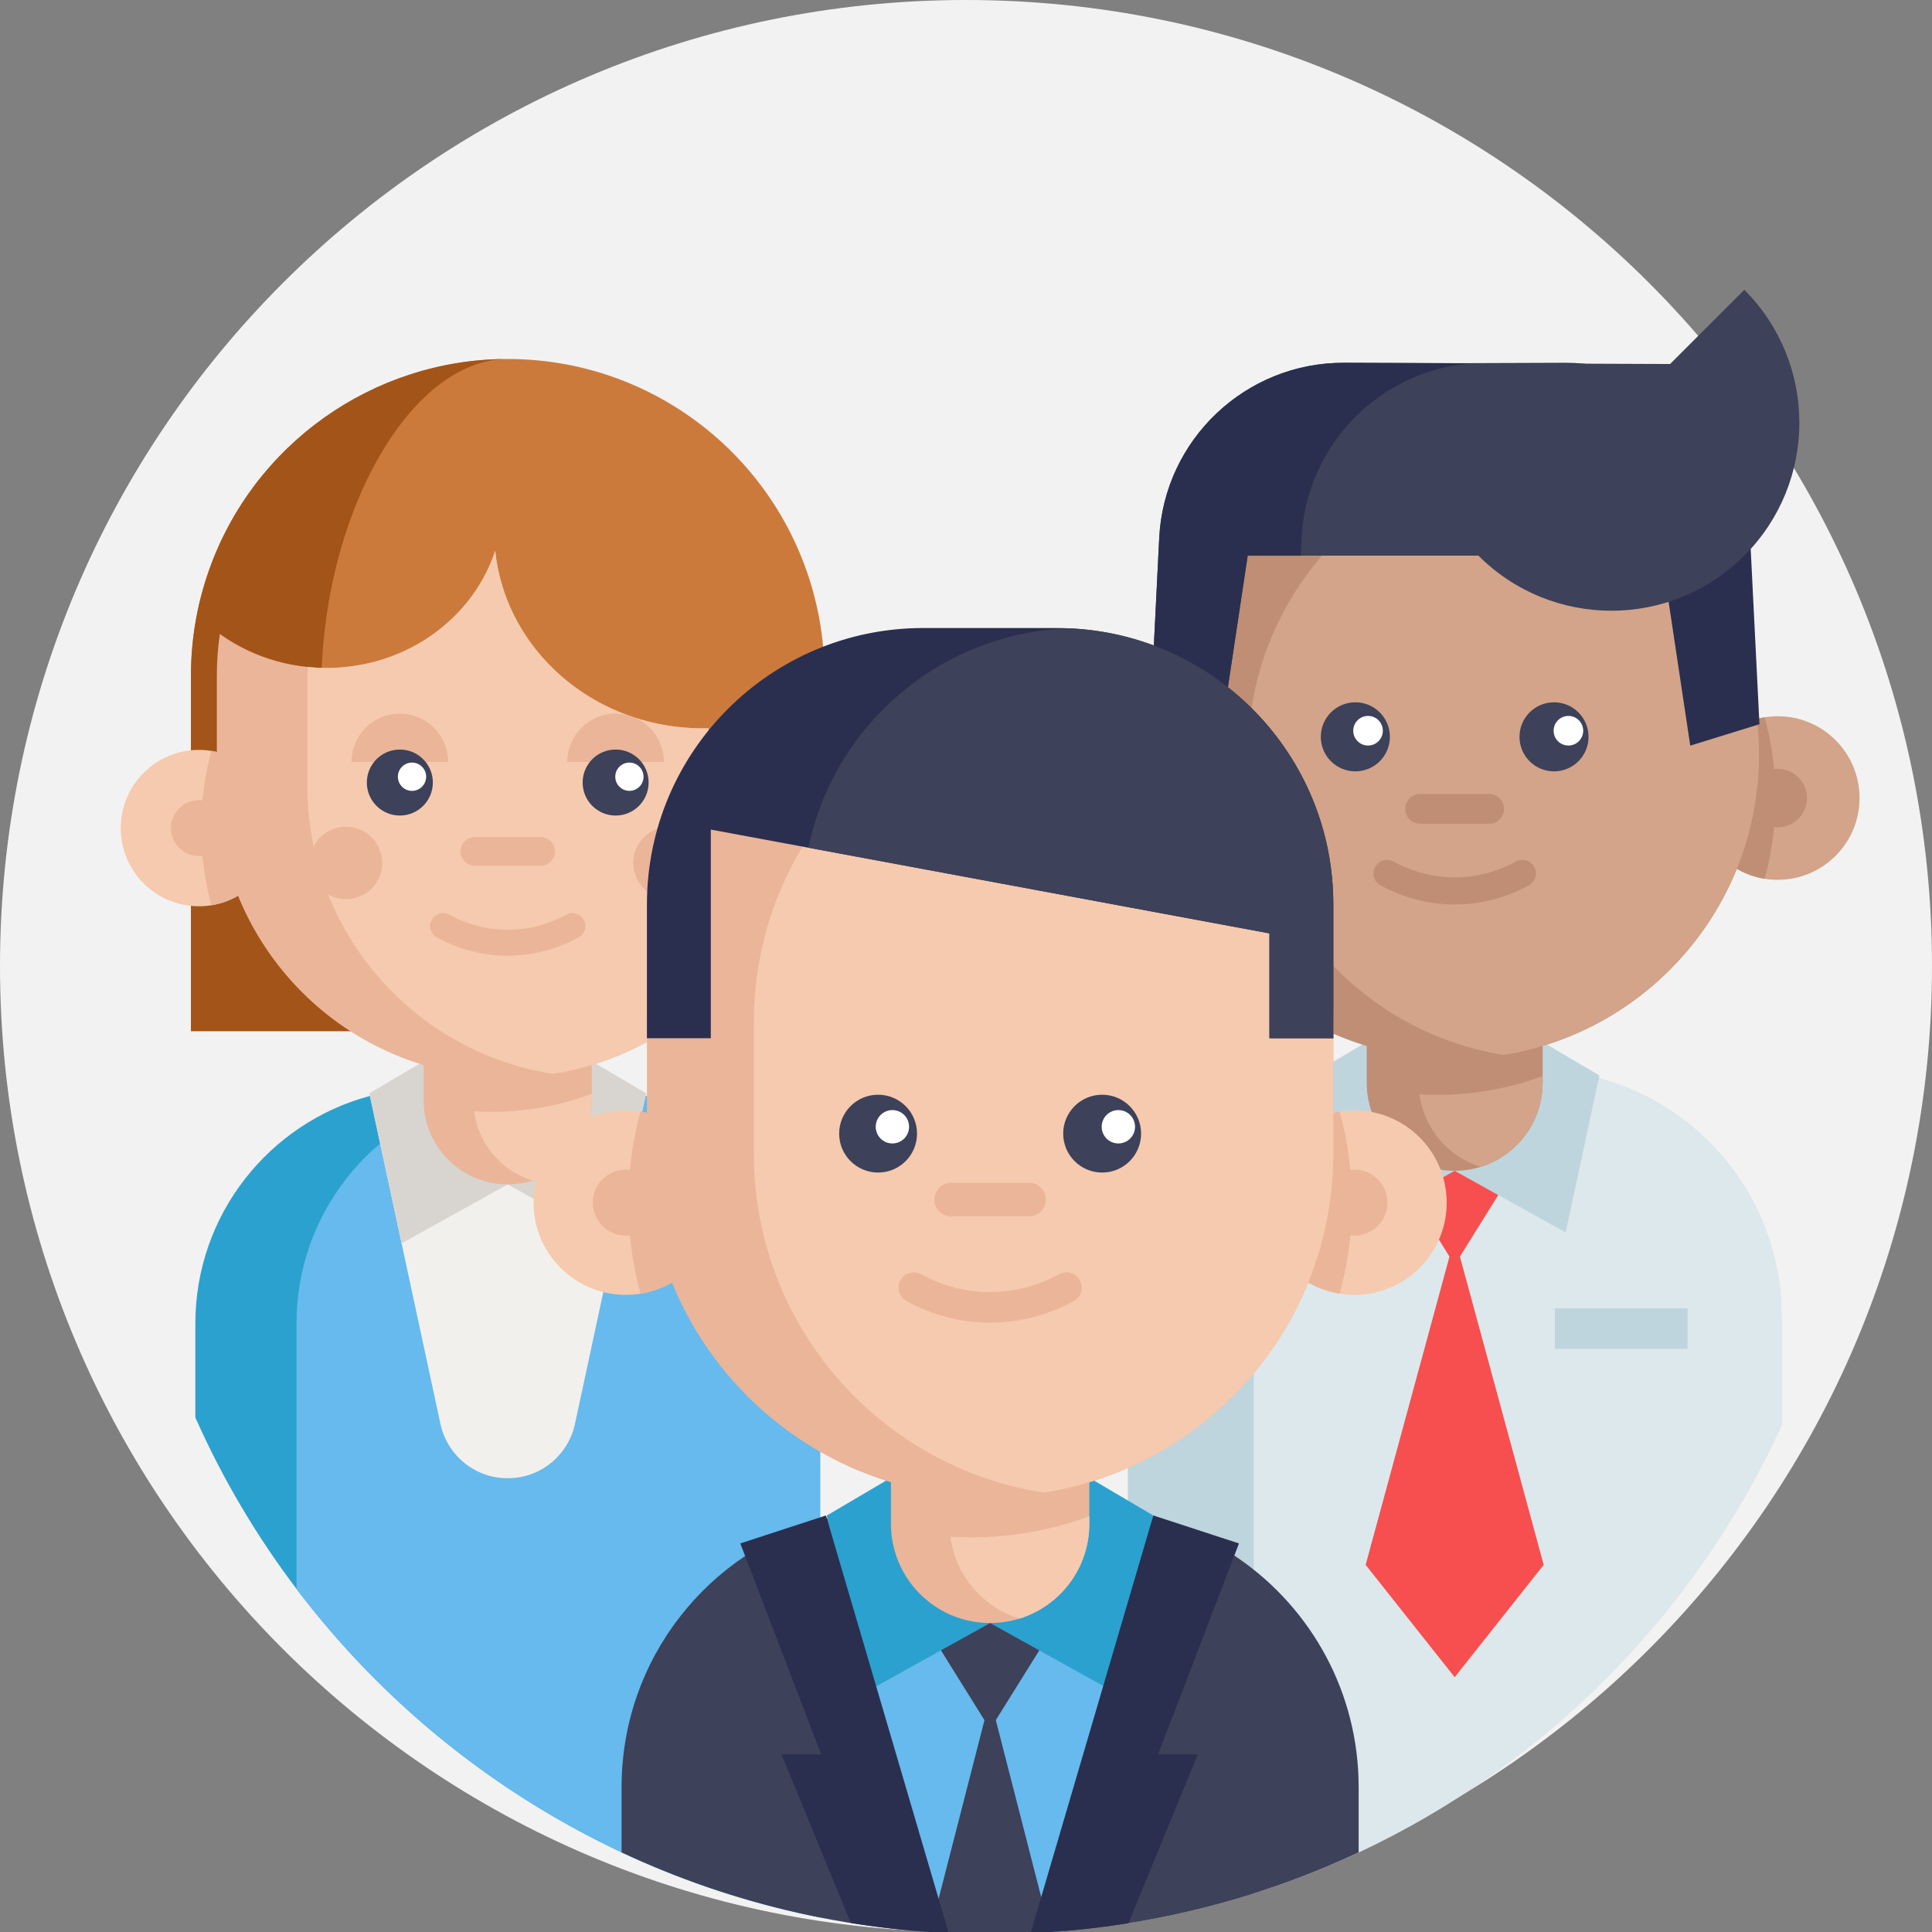
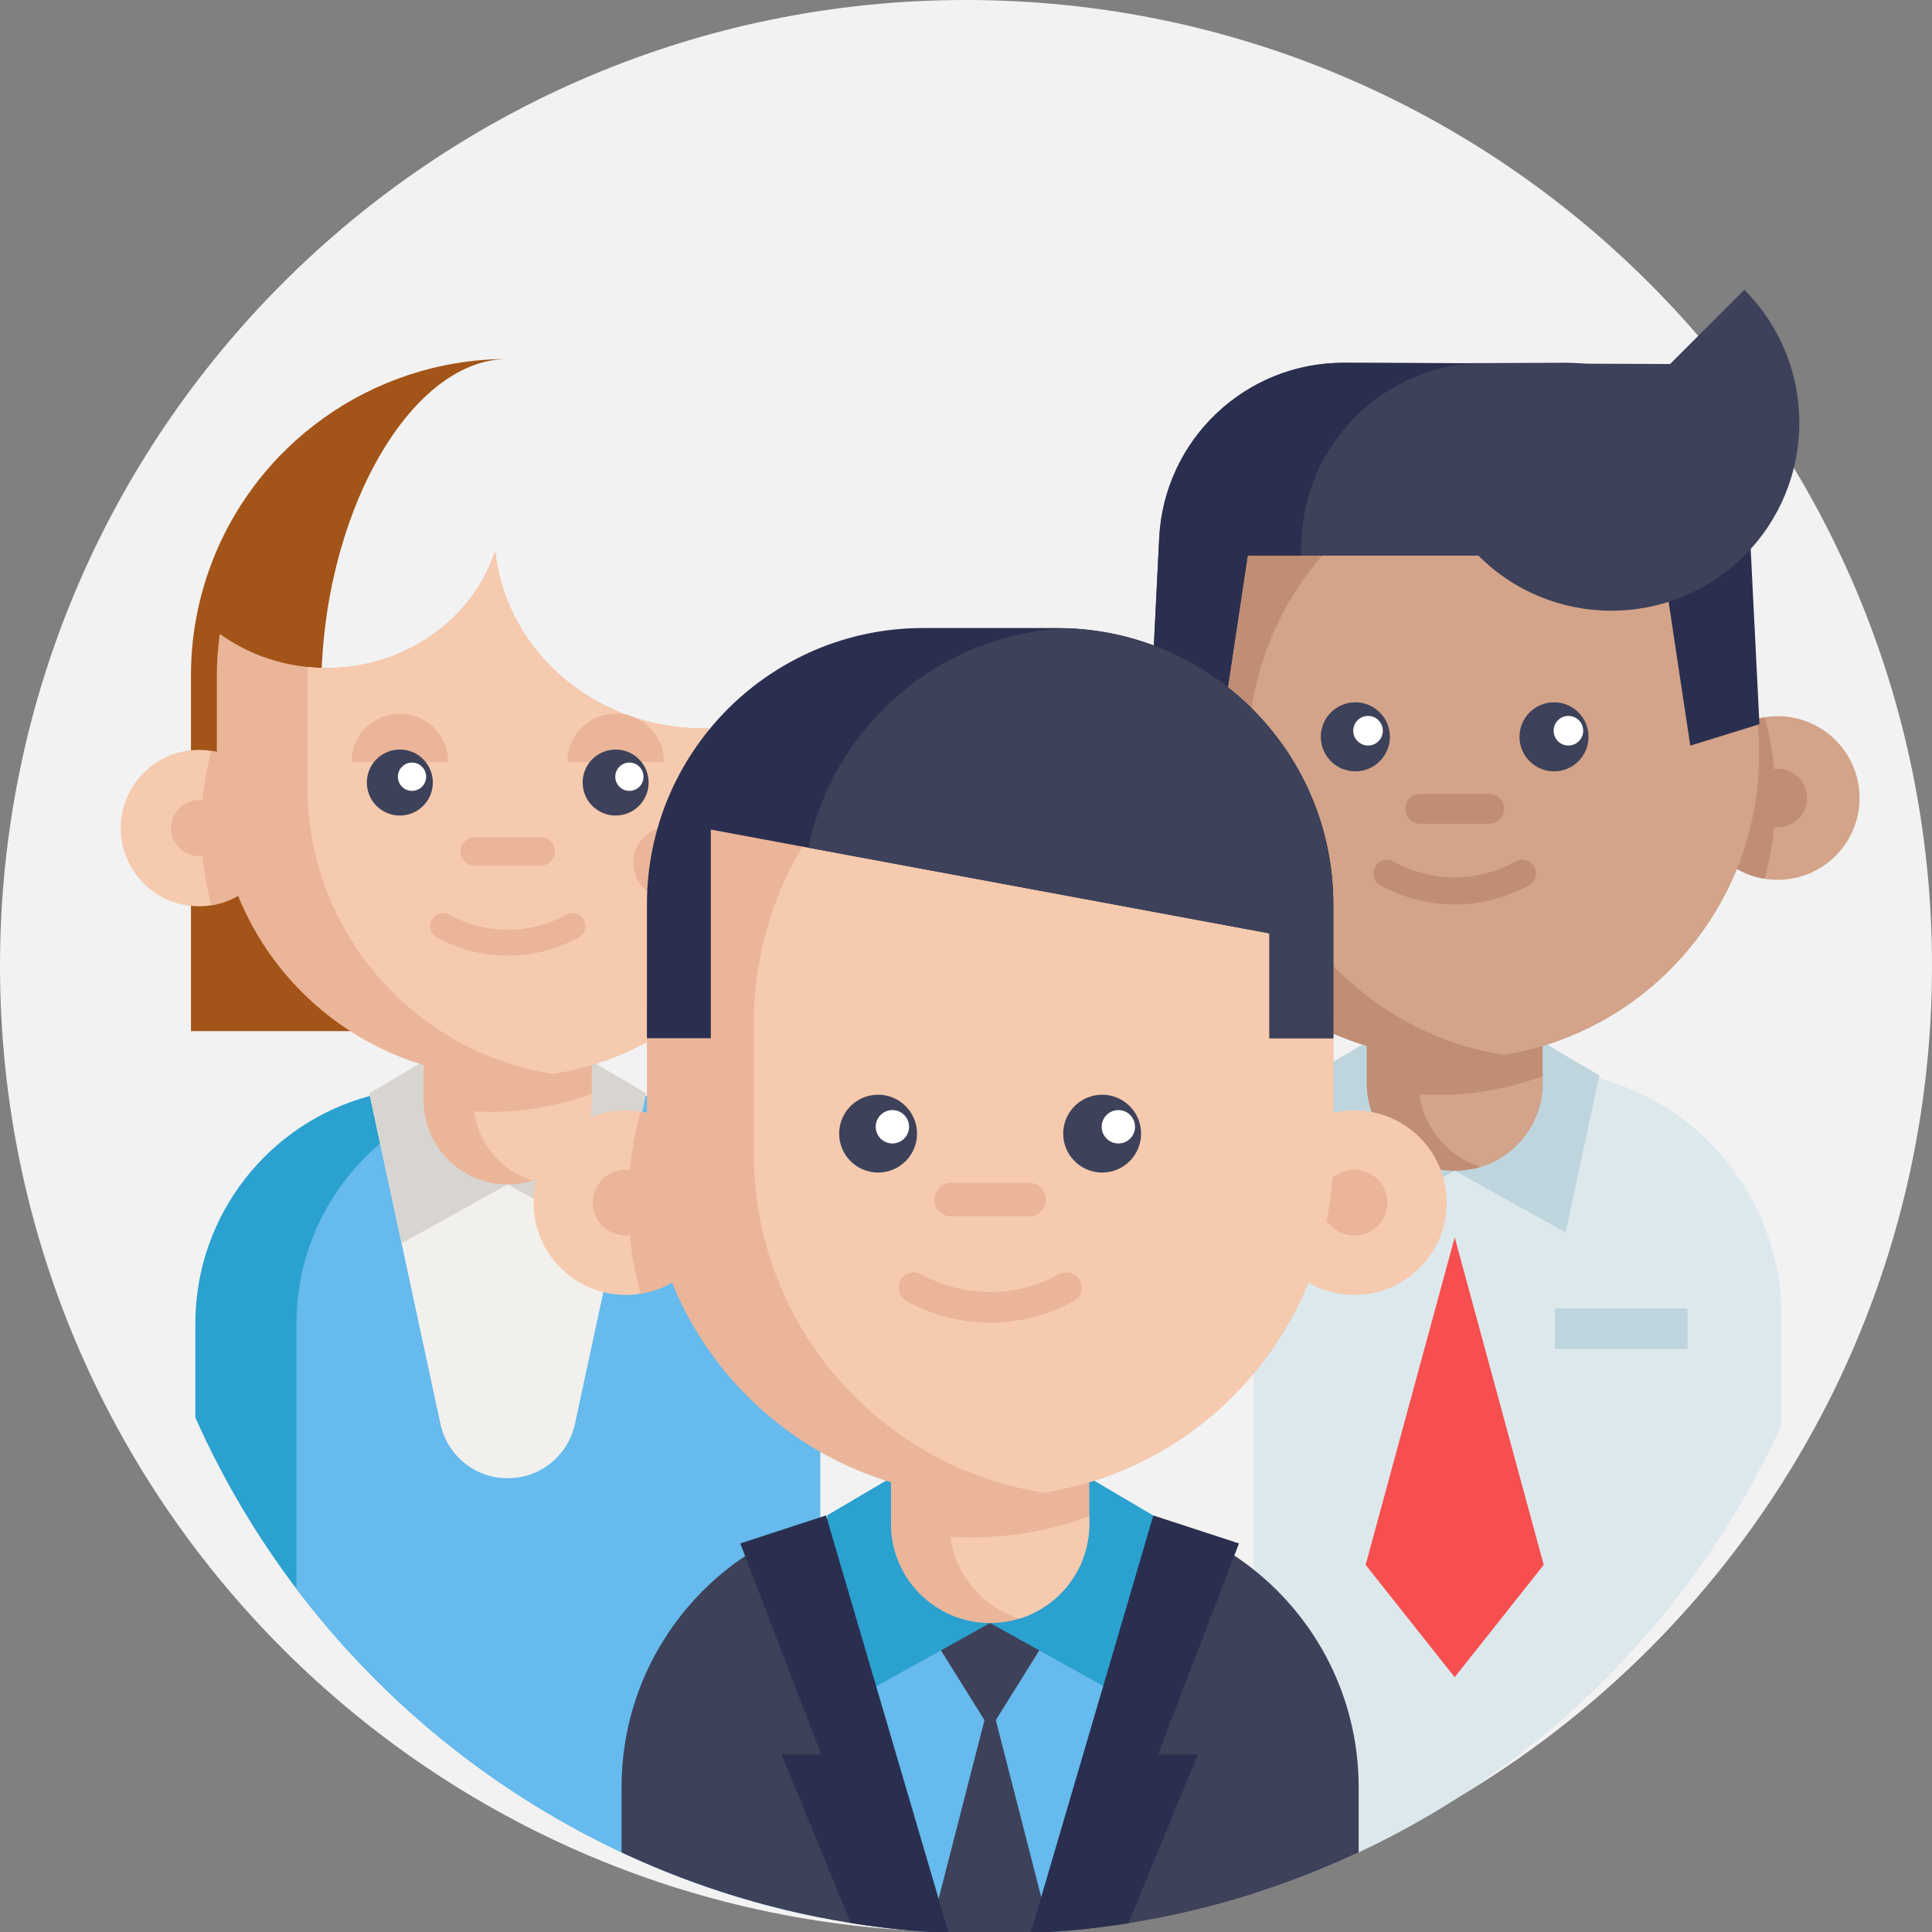
<svg xmlns="http://www.w3.org/2000/svg" width="80" height="80" viewBox="0 0 80 80" fill="none">
  <rect x="0" y="0" width="80" height="80" fill="#808080" stroke="none" />
  <g clip-path="url(#clip0)">
    <path d="M80 40C80 62.092 62.092 80 40 80C17.908 80 0 62.092 0 40C0 17.908 17.908 0 40 0C62.092 0 80 17.908 80 40Z" fill="#F2F2F2" />
    <path d="M33.959 54.806V79.399C32.135 79.037 30.363 78.54 28.651 77.913C27.659 77.552 26.688 77.148 25.739 76.703C25.416 76.551 25.094 76.394 24.775 76.231C23.955 75.817 23.154 75.371 22.373 74.897C18.457 72.525 15.03 69.427 12.276 65.791C10.623 63.608 9.214 61.23 8.089 58.697V54.806C8.089 50.292 11.154 46.493 15.317 45.381C15.47 45.34 15.622 45.301 15.778 45.27C16.191 45.178 16.615 45.116 17.048 45.081C17.311 45.061 17.577 45.049 17.845 45.049H24.2C24.91 45.049 25.602 45.124 26.27 45.27C26.308 45.277 26.346 45.286 26.384 45.294C26.496 45.32 26.609 45.347 26.719 45.377C26.722 45.378 26.725 45.378 26.728 45.38C27.827 45.673 28.848 46.154 29.758 46.786C32.297 48.547 33.959 51.482 33.959 54.806Z" fill="#2BA1CF" />
    <path d="M33.959 54.806V79.399C32.135 79.037 30.363 78.54 28.651 77.913C27.659 77.552 26.688 77.148 25.739 76.703C25.416 76.551 25.094 76.394 24.775 76.231C23.955 75.817 23.154 75.371 22.373 74.897C18.457 72.525 15.03 69.427 12.276 65.791V54.806C12.276 50.292 15.342 46.493 19.504 45.381C19.657 45.34 19.81 45.301 19.966 45.27C20.379 45.178 20.803 45.116 21.235 45.081C21.498 45.061 21.764 45.049 22.033 45.049H24.2C24.91 45.049 25.602 45.124 26.27 45.27C26.308 45.277 26.346 45.286 26.384 45.294C26.496 45.32 26.609 45.347 26.719 45.377C26.722 45.378 26.725 45.378 26.728 45.38C27.827 45.673 28.848 46.154 29.758 46.786C32.297 48.547 33.959 51.482 33.959 54.806Z" fill="#66BAED" />
    <path d="M26.752 45.27L26.729 45.38L23.809 58.956C23.529 60.261 22.381 61.207 21.047 61.208C21.039 61.208 21.032 61.208 21.024 61.208C21.015 61.208 21.007 61.208 20.998 61.208C19.664 61.207 18.516 60.261 18.236 58.956L15.317 45.381L15.294 45.27H26.752Z" fill="#F2F0EC" />
    <path d="M21.023 49.044L16.63 51.485L15.294 45.269L18.023 43.662" fill="#D8D5D0" />
    <path d="M21.023 49.044L25.416 51.485L26.752 45.269L24.023 43.662" fill="#D8D5D0" />
-     <path d="M7.907 42.697V27.982C7.907 26.487 8.157 25.022 8.649 23.628C10.491 18.387 15.464 14.865 21.023 14.865C21.712 14.865 22.399 14.918 23.067 15.024C26.122 15.501 28.924 17.06 30.956 19.414C33.009 21.793 34.14 24.836 34.14 27.982V42.697" fill="#CC7A3B" />
    <path d="M13.303 28.557C13.303 33.762 16.351 39.783 18.025 42.697H7.907V27.982C7.907 26.488 8.157 25.023 8.649 23.628C10.48 18.418 15.407 14.906 20.928 14.866C16.896 14.967 13.303 21.437 13.303 28.557Z" fill="#A35418" />
    <path d="M24.505 41.291V45.563C24.505 47.127 23.474 48.449 22.053 48.888C21.728 48.989 21.382 49.044 21.023 49.044C19.101 49.044 17.543 47.486 17.543 45.563V41.291H24.505Z" fill="#EAB599" />
    <path d="M24.506 45.292V45.563C24.506 47.127 23.474 48.449 22.054 48.888C20.772 48.494 19.809 47.38 19.631 46.017C19.863 46.031 20.097 46.038 20.332 46.038C20.99 46.038 21.636 45.986 22.265 45.882C23.04 45.758 23.789 45.558 24.506 45.292Z" fill="#F6CAAE" />
    <path d="M11.475 34.289C11.475 35.901 10.298 37.237 8.756 37.485C8.588 37.512 8.414 37.527 8.237 37.527C6.449 37.527 5 36.078 5 34.289C5 32.501 6.449 31.052 8.237 31.052C8.414 31.052 8.588 31.066 8.756 31.093C10.298 31.341 11.475 32.677 11.475 34.289Z" fill="#F6CAAE" />
    <path d="M11.475 34.289C11.475 35.901 10.298 37.237 8.756 37.485C8.476 36.467 8.326 35.395 8.326 34.289C8.326 33.183 8.476 32.112 8.756 31.094C10.298 31.341 11.475 32.677 11.475 34.289Z" fill="#EAB599" />
    <path d="M9.394 34.289C9.394 34.929 8.876 35.447 8.237 35.447C7.598 35.447 7.08 34.929 7.08 34.289C7.08 33.65 7.598 33.132 8.237 33.132C8.876 33.132 9.394 33.65 9.394 34.289Z" fill="#EAB599" />
    <path d="M29.337 30.155V41.283C27.617 42.925 25.411 44.062 22.957 44.458C22.938 44.461 22.917 44.465 22.898 44.468C22.288 44.565 21.663 44.613 21.024 44.613C14.372 44.613 8.979 39.221 8.979 32.569V27.982C8.979 27.395 9.021 26.817 9.103 26.252C11.968 28.314 16.077 28.11 18.695 25.636C19.562 24.817 20.165 23.841 20.505 22.807C20.695 24.618 21.523 26.381 22.991 27.769C24.739 29.419 27.049 30.215 29.337 30.155Z" fill="#EAB599" />
    <path d="M29.336 30.155V41.283C27.616 42.925 25.41 44.062 22.957 44.458C22.937 44.461 22.917 44.465 22.897 44.468C17.136 43.568 12.729 38.582 12.729 32.569V27.982C12.729 27.86 12.732 27.739 12.736 27.618C14.86 27.836 17.066 27.175 18.695 25.635C19.561 24.817 20.164 23.841 20.505 22.807C20.694 24.618 21.522 26.381 22.991 27.769C24.739 29.419 27.048 30.215 29.336 30.155Z" fill="#F6CAAE" />
    <path d="M27.492 31.552C27.492 30.447 26.596 29.551 25.492 29.551C24.387 29.551 23.491 30.447 23.491 31.552" fill="#EAB599" />
    <path d="M18.557 31.552C18.557 30.447 17.661 29.551 16.557 29.551C15.452 29.551 14.557 30.447 14.557 31.552" fill="#EAB599" />
    <path d="M17.923 32.403C17.923 33.158 17.311 33.77 16.557 33.77C15.802 33.77 15.19 33.158 15.19 32.403C15.19 31.648 15.802 31.037 16.557 31.037C17.311 31.037 17.923 31.648 17.923 32.403Z" fill="#3D4159" />
    <path d="M26.858 32.403C26.858 33.158 26.247 33.77 25.492 33.77C24.737 33.77 24.126 33.158 24.126 32.403C24.126 31.648 24.737 31.037 25.492 31.037C26.247 31.037 26.858 31.648 26.858 32.403Z" fill="#3D4159" />
    <path d="M22.392 35.844H19.659C19.333 35.844 19.069 35.58 19.069 35.255C19.069 34.929 19.333 34.665 19.659 34.665H22.392C22.717 34.665 22.98 34.929 22.98 35.255C22.98 35.58 22.717 35.844 22.392 35.844Z" fill="#EAB599" />
    <path d="M21.025 39.573C20.016 39.573 19.008 39.32 18.088 38.814C17.829 38.672 17.735 38.346 17.877 38.087C18.02 37.828 18.345 37.733 18.605 37.876C20.12 38.709 21.93 38.709 23.445 37.876C23.704 37.733 24.03 37.828 24.173 38.087C24.315 38.346 24.221 38.672 23.962 38.814C23.042 39.32 22.033 39.573 21.025 39.573Z" fill="#EAB599" />
    <path d="M17.646 32.162C17.646 32.486 17.383 32.748 17.06 32.748C16.737 32.748 16.475 32.486 16.475 32.162C16.475 31.839 16.737 31.577 17.06 31.577C17.383 31.577 17.646 31.839 17.646 32.162Z" fill="white" />
    <path d="M26.647 32.162C26.647 32.486 26.385 32.748 26.062 32.748C25.739 32.748 25.477 32.486 25.477 32.162C25.477 31.839 25.739 31.577 26.062 31.577C26.385 31.577 26.647 31.839 26.647 32.162Z" fill="white" />
    <path d="M29.223 35.732C29.223 36.56 28.551 37.232 27.722 37.232C26.893 37.232 26.222 36.56 26.222 35.732C26.222 34.903 26.893 34.231 27.722 34.231C28.551 34.231 29.223 34.903 29.223 35.732Z" fill="#EAB599" />
-     <path d="M15.826 35.732C15.826 36.56 15.155 37.232 14.326 37.232C13.498 37.232 12.826 36.56 12.826 35.732C12.826 34.903 13.498 34.231 14.326 34.231C15.155 34.231 15.826 34.903 15.826 35.732Z" fill="#EAB599" />
-     <path d="M73.769 54.51V59.016C70.222 66.791 63.99 73.081 56.259 76.705C54.859 77.36 53.409 77.928 51.916 78.401C50.236 78.938 48.504 79.351 46.726 79.634C46.719 79.636 46.71 79.638 46.702 79.638V54.51C46.702 49.154 50.827 44.76 56.076 44.337C56.352 44.313 56.629 44.303 56.91 44.303H63.558C64.344 44.303 65.109 44.389 65.844 44.559C70.382 45.596 73.769 49.659 73.769 54.51Z" fill="#BFD5DE" />
    <path d="M73.769 54.51V59.016C70.222 66.791 63.99 73.081 56.26 76.705C54.859 77.36 53.409 77.928 51.916 78.401V54.51C51.916 48.873 56.487 44.303 62.126 44.303H63.559C69.199 44.303 73.769 48.873 73.769 54.51Z" fill="#DDE8ED" />
    <path d="M50.244 33.044C50.244 34.731 49.012 36.129 47.4 36.388C47.223 36.417 47.042 36.431 46.857 36.431C44.986 36.431 43.47 34.915 43.47 33.044C43.47 31.173 44.986 29.657 46.857 29.657C47.042 29.657 47.223 29.672 47.4 29.701C49.012 29.96 50.244 31.358 50.244 33.044Z" fill="#D3A489" />
-     <path d="M62.976 47.985L60.236 52.381L57.495 47.985" fill="#F74F4F" />
    <path d="M63.922 64.798L60.235 69.45L56.548 64.798L60.236 51.237L63.922 64.798Z" fill="#F74F4F" />
    <path d="M50.244 33.044C50.244 34.731 49.012 36.129 47.4 36.388C47.107 35.323 46.95 34.202 46.95 33.044C46.95 31.887 47.107 30.766 47.4 29.701C49.012 29.96 50.244 31.358 50.244 33.044Z" fill="#BF8E75" />
    <path d="M48.067 33.044C48.067 33.713 47.525 34.255 46.857 34.255C46.188 34.255 45.647 33.713 45.647 33.044C45.647 32.376 46.188 31.834 46.857 31.834C47.525 31.834 48.067 32.376 48.067 33.044Z" fill="#BF8E75" />
    <path d="M60.234 48.481L55.638 51.035L54.24 44.532L57.096 42.85" fill="#BFD5DE" />
    <path d="M60.234 48.481L64.831 51.035L66.228 44.532L63.373 42.85" fill="#BFD5DE" />
    <path d="M70.226 33.044C70.226 34.731 71.457 36.129 73.07 36.388C73.246 36.417 73.427 36.431 73.613 36.431C75.484 36.431 77 34.915 77 33.044C77 31.173 75.484 29.657 73.613 29.657C73.427 29.657 73.246 29.672 73.07 29.701C71.457 29.96 70.226 31.358 70.226 33.044Z" fill="#D3A489" />
    <path d="M70.226 33.044C70.226 34.731 71.457 36.129 73.07 36.388C73.363 35.323 73.519 34.202 73.519 33.044C73.519 31.887 73.363 30.766 73.07 29.701C71.457 29.96 70.226 31.358 70.226 33.044Z" fill="#BF8E75" />
    <path d="M74.823 33.044C74.823 33.713 74.281 34.255 73.612 34.255C72.944 34.255 72.402 33.713 72.402 33.044C72.402 32.376 72.944 31.834 73.612 31.834C74.281 31.834 74.823 32.376 74.823 33.044Z" fill="#BF8E75" />
    <path d="M72.837 31.244C72.837 37.515 68.256 42.718 62.257 43.683C61.6 43.792 60.924 43.846 60.235 43.846C53.274 43.846 47.633 38.205 47.633 31.244C47.633 27.951 48.776 23.007 50.845 20.762C53.147 18.262 56.567 18.642 60.235 18.642C60.924 18.642 61.599 18.697 62.257 18.805C68.256 19.77 72.837 24.973 72.837 31.244Z" fill="#BF8E75" />
    <path d="M63.877 40.37V44.84C63.877 46.476 62.798 47.859 61.312 48.319C60.972 48.424 60.609 48.481 60.234 48.481C58.223 48.481 56.593 46.851 56.593 44.84V40.37H63.877Z" fill="#BF8E75" />
    <path d="M63.878 44.556V44.84C63.878 46.476 62.799 47.859 61.312 48.318C59.972 47.906 58.964 46.74 58.777 45.314C59.021 45.328 59.265 45.336 59.511 45.336C60.2 45.336 60.876 45.281 61.534 45.174C62.345 45.043 63.128 44.835 63.878 44.556Z" fill="#D3A489" />
    <path d="M72.838 31.244C72.838 37.515 68.257 42.718 62.258 43.683C56.26 42.718 51.679 37.515 51.679 31.244C51.679 27.382 53.416 23.926 56.152 21.614C57.858 20.171 59.954 19.175 62.258 18.804C67.85 19.704 72.212 24.289 72.776 29.987C72.817 30.401 72.838 30.82 72.838 31.244Z" fill="#D3A489" />
    <path d="M60.235 37.451C59.18 37.451 58.125 37.187 57.163 36.658C56.891 36.509 56.792 36.168 56.942 35.896C57.091 35.625 57.432 35.526 57.703 35.676C59.288 36.547 61.182 36.547 62.768 35.676C63.039 35.526 63.38 35.625 63.529 35.896C63.678 36.168 63.579 36.509 63.308 36.658C62.346 37.187 61.29 37.451 60.235 37.451Z" fill="#BF8E75" />
    <path d="M57.552 30.511C57.552 31.3 56.912 31.94 56.122 31.94C55.332 31.94 54.692 31.3 54.692 30.511C54.692 29.721 55.332 29.081 56.122 29.081C56.912 29.081 57.552 29.721 57.552 30.511Z" fill="#3D4159" />
    <path d="M65.778 30.511C65.778 31.3 65.138 31.94 64.349 31.94C63.559 31.94 62.919 31.3 62.919 30.511C62.919 29.721 63.559 29.081 64.349 29.081C65.138 29.081 65.778 29.721 65.778 30.511Z" fill="#3D4159" />
    <path d="M57.26 30.258C57.26 30.596 56.986 30.871 56.648 30.871C56.309 30.871 56.035 30.596 56.035 30.258C56.035 29.92 56.309 29.645 56.648 29.645C56.986 29.645 57.26 29.92 57.26 30.258Z" fill="white" />
    <path d="M65.557 30.258C65.557 30.596 65.283 30.871 64.945 30.871C64.606 30.871 64.332 30.596 64.332 30.258C64.332 29.92 64.606 29.645 64.945 29.645C65.283 29.645 65.557 29.92 65.557 30.258Z" fill="white" />
    <path d="M61.665 34.11H58.805C58.465 34.11 58.188 33.834 58.188 33.493C58.188 33.153 58.465 32.877 58.805 32.877H61.665C62.005 32.877 62.281 33.153 62.281 33.493C62.281 33.834 62.005 34.11 61.665 34.11Z" fill="#BF8E75" />
    <path d="M64.385 54.175H69.879V55.856H64.385V54.175Z" fill="#BFD5DE" />
    <path d="M59.498 15.042C63.316 15.315 66.381 18.399 66.575 22.281L66.611 23.01H68.807L69.99 30.875L72.855 29.988L72.47 22.281C72.267 18.203 68.894 15.007 64.813 15.023L59.498 15.042Z" fill="#2A2F4F" />
    <path d="M72.228 12C75.267 15.04 75.267 19.969 72.228 23.009C69.188 26.049 64.259 26.049 61.219 23.009L72.228 12Z" fill="#3D4159" />
    <path d="M61.218 23.009H51.664L50.481 30.874L47.616 29.988L48 22.28C48.203 18.203 51.576 15.006 55.658 15.021L69.457 15.074L71.281 18.357" fill="#3D4159" />
    <path d="M60.973 15.042C57.155 15.315 54.09 18.399 53.896 22.281L53.86 23.01H51.664L50.481 30.875L47.616 29.988L48.001 22.281C48.204 18.203 51.577 15.007 55.658 15.023L60.973 15.042Z" fill="#2A2F4F" />
    <path d="M56.259 74.005V76.704C51.626 78.875 46.455 80.088 40.999 80.088C35.544 80.088 30.371 78.875 25.738 76.703V74.005C25.738 68.678 29.354 64.198 34.266 62.885C34.446 62.836 34.627 62.792 34.81 62.752C35.298 62.646 35.799 62.573 36.308 62.532C36.619 62.507 36.932 62.494 37.25 62.494H44.746C45.585 62.494 46.401 62.582 47.188 62.752C47.234 62.761 47.28 62.772 47.324 62.782C47.456 62.813 47.588 62.845 47.719 62.88C47.724 62.882 47.725 62.882 47.729 62.883C49.025 63.23 50.232 63.797 51.303 64.542C54.299 66.62 56.259 70.083 56.259 74.005Z" fill="#3D4159" />
    <path d="M47.757 62.752L47.729 62.883L44.058 79.959C43.868 79.975 43.677 79.99 43.486 80.003C43.217 80.021 42.947 80.037 42.675 80.049C42.119 80.075 41.561 80.088 41 80.088C40.423 80.088 39.852 80.075 39.284 80.047C39.026 80.036 38.769 80.021 38.512 80.001C38.32 79.988 38.128 79.975 37.937 79.959L34.267 62.885L34.239 62.752H47.757Z" fill="#66BAED" />
    <path d="M44.09 66.647L40.999 71.603L37.909 66.647" fill="#3D4159" />
-     <path d="M43.486 80.003C43.217 80.021 42.946 80.037 42.674 80.049C42.119 80.075 41.561 80.088 41 80.088C40.423 80.088 39.852 80.075 39.283 80.047C39.026 80.036 38.769 80.021 38.512 80.002L41 70.314L43.486 80.003Z" fill="#3D4159" />
+     <path d="M43.486 80.003C43.217 80.021 42.946 80.037 42.674 80.049C42.119 80.075 41.561 80.088 41 80.088C40.423 80.088 39.852 80.075 39.283 80.047C39.026 80.036 38.769 80.021 38.512 80.002L41 70.314Z" fill="#3D4159" />
    <path d="M40.999 67.207L35.816 70.087L34.239 62.754L37.459 60.857" fill="#2BA1CF" />
    <path d="M40.998 67.207L46.18 70.087L47.757 62.754L44.537 60.857" fill="#2BA1CF" />
    <path d="M47.953 72.649H49.597L46.726 79.634C45.398 79.847 44.046 79.987 42.675 80.049L47.719 62.88L47.758 62.752L51.303 63.91L47.953 72.649Z" fill="#2A2F4F" />
    <path d="M39.284 80.047C37.911 79.984 36.558 79.842 35.23 79.627L32.362 72.649H34.006L30.654 63.91L34.201 62.752L34.24 62.88L39.284 80.047Z" fill="#2A2F4F" />
    <path d="M45.106 58.06V63.099C45.106 64.945 43.889 66.505 42.213 67.023C41.829 67.142 41.421 67.206 40.998 67.206C38.73 67.206 36.892 65.368 36.892 63.099V58.06H45.106Z" fill="#EAB599" />
    <path d="M45.106 62.78V63.1C45.106 64.945 43.89 66.505 42.214 67.023C40.701 66.558 39.564 65.243 39.355 63.635C39.629 63.651 39.905 63.66 40.182 63.66C40.959 63.66 41.721 63.598 42.462 63.477C43.377 63.33 44.26 63.094 45.106 62.78Z" fill="#F6CAAE" />
    <path d="M29.732 49.799C29.732 51.7 28.343 53.277 26.524 53.569C26.325 53.601 26.121 53.618 25.913 53.618C23.803 53.618 22.093 51.909 22.093 49.799C22.093 47.689 23.802 45.979 25.913 45.979C26.121 45.979 26.325 45.996 26.524 46.028C28.343 46.321 29.732 47.898 29.732 49.799Z" fill="#F6CAAE" />
    <path d="M29.732 49.799C29.732 51.7 28.343 53.277 26.524 53.569C26.194 52.368 26.018 51.103 26.018 49.799C26.018 48.494 26.194 47.23 26.524 46.028C28.343 46.321 29.732 47.898 29.732 49.799Z" fill="#EAB599" />
    <path d="M27.278 49.799C27.278 50.553 26.667 51.164 25.913 51.164C25.159 51.164 24.548 50.553 24.548 49.799C24.548 49.045 25.159 48.434 25.913 48.434C26.667 48.434 27.278 49.045 27.278 49.799Z" fill="#EAB599" />
    <path d="M52.265 49.799C52.265 51.7 53.654 53.277 55.473 53.569C55.671 53.601 55.876 53.618 56.084 53.618C58.194 53.618 59.904 51.909 59.904 49.799C59.904 47.689 58.194 45.979 56.084 45.979C55.876 45.979 55.671 45.996 55.473 46.028C53.654 46.321 52.265 47.898 52.265 49.799Z" fill="#F6CAAE" />
-     <path d="M52.265 49.799C52.265 51.7 53.654 53.277 55.473 53.569C55.803 52.368 55.979 51.103 55.979 49.799C55.979 48.494 55.803 47.23 55.473 46.028C53.654 46.321 52.265 47.898 52.265 49.799Z" fill="#EAB599" />
    <path d="M55.21 42.358V47.769C55.21 54.841 50.044 60.707 43.279 61.796C43.257 61.8 43.233 61.804 43.21 61.807C42.491 61.923 41.752 61.979 40.999 61.979C33.151 61.979 26.789 55.617 26.789 47.77V42.358C26.789 40.706 27.071 39.117 27.592 37.642C29.535 32.111 34.805 28.146 40.999 28.146H41C41.752 28.146 42.492 28.205 43.212 28.318C50.01 29.38 55.21 35.262 55.21 42.358Z" fill="#EAB599" />
    <path d="M57.449 49.799C57.449 50.553 56.838 51.164 56.084 51.164C55.33 51.164 54.719 50.553 54.719 49.799C54.719 49.045 55.33 48.434 56.084 48.434C56.838 48.434 57.449 49.045 57.449 49.799Z" fill="#EAB599" />
    <path d="M55.209 42.358V47.769C55.209 54.84 50.043 60.707 43.279 61.796C43.256 61.8 43.232 61.804 43.209 61.807C36.412 60.745 31.213 54.864 31.213 47.769V42.358C31.213 35.262 36.413 29.38 43.212 28.318C50.009 29.38 55.209 35.262 55.209 42.358Z" fill="#F6CAAE" />
    <path d="M37.972 46.941C37.972 47.832 37.25 48.553 36.36 48.553C35.47 48.553 34.748 47.832 34.748 46.941C34.748 46.051 35.47 45.33 36.36 45.33C37.25 45.33 37.972 46.051 37.972 46.941Z" fill="#3D4159" />
    <path d="M47.25 46.941C47.25 47.832 46.528 48.553 45.638 48.553C44.747 48.553 44.025 47.832 44.025 46.941C44.025 46.051 44.747 45.33 45.638 45.33C46.528 45.33 47.25 46.051 47.25 46.941Z" fill="#3D4159" />
    <path d="M37.643 46.657C37.643 47.039 37.334 47.348 36.952 47.348C36.571 47.348 36.262 47.039 36.262 46.657C36.262 46.276 36.571 45.966 36.952 45.966C37.334 45.966 37.643 46.276 37.643 46.657Z" fill="white" />
    <path d="M47 46.657C47 47.039 46.69 47.348 46.309 47.348C45.927 47.348 45.618 47.039 45.618 46.657C45.618 46.276 45.927 45.966 46.309 45.966C46.69 45.966 47 46.276 47 46.657Z" fill="white" />
    <path d="M42.611 50.368H39.387C39.003 50.368 38.691 50.057 38.691 49.673C38.691 49.288 39.003 48.977 39.387 48.977H42.611C42.995 48.977 43.307 49.288 43.307 49.673C43.306 50.057 42.995 50.368 42.611 50.368Z" fill="#EAB599" />
    <path d="M40.998 54.768C39.809 54.768 38.618 54.47 37.534 53.873C37.228 53.705 37.116 53.321 37.285 53.015C37.453 52.709 37.837 52.598 38.143 52.765C39.931 53.748 42.066 53.748 43.854 52.765C44.16 52.597 44.544 52.709 44.712 53.015C44.881 53.321 44.769 53.705 44.463 53.873C43.378 54.47 42.188 54.768 40.998 54.768Z" fill="#EAB599" />
    <path d="M55.21 37.447V42.99H52.565V38.649L33.473 35.102L29.433 34.351V42.99H26.788V37.447C26.788 31.127 31.91 26.005 38.228 26.005H43.77C43.92 26.005 44.071 26.008 44.221 26.016C50.329 26.251 55.21 31.278 55.21 37.447Z" fill="#2A2F4F" />
    <path d="M55.21 37.447V42.99H52.565V38.649L33.473 35.101C34.525 30.049 38.908 26.221 44.221 26.016C50.329 26.251 55.21 31.278 55.21 37.447Z" fill="#3D4159" />
  </g>
  <defs>
    <clipPath id="clip0">
      <rect width="80" height="80" fill="white" />
    </clipPath>
  </defs>
</svg>